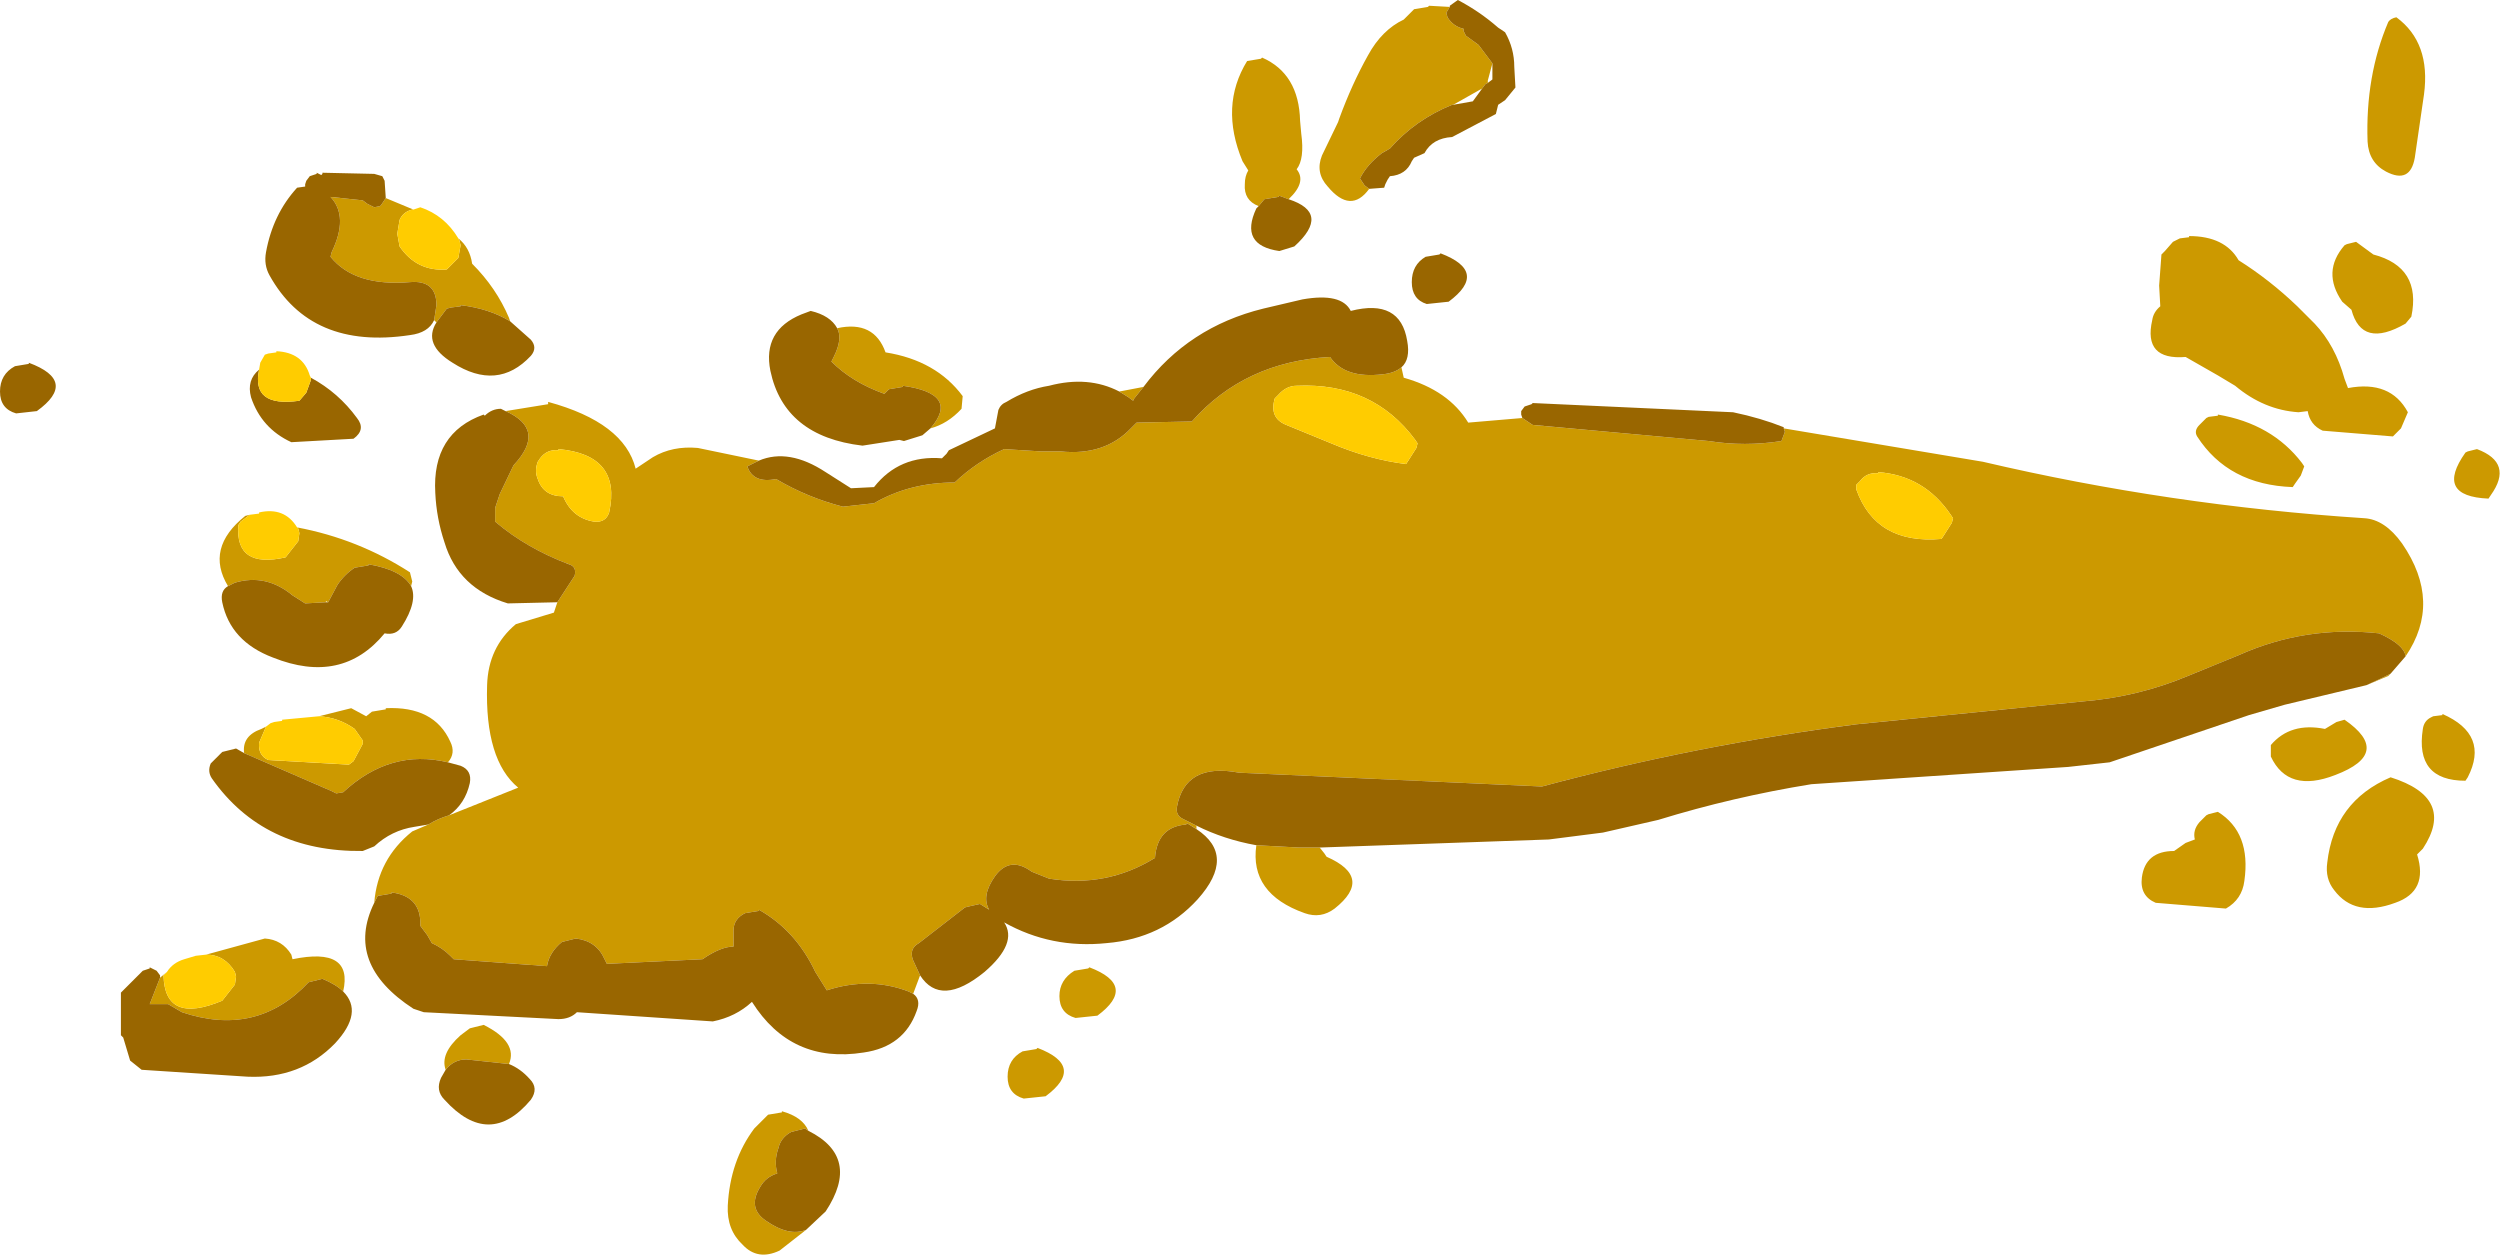
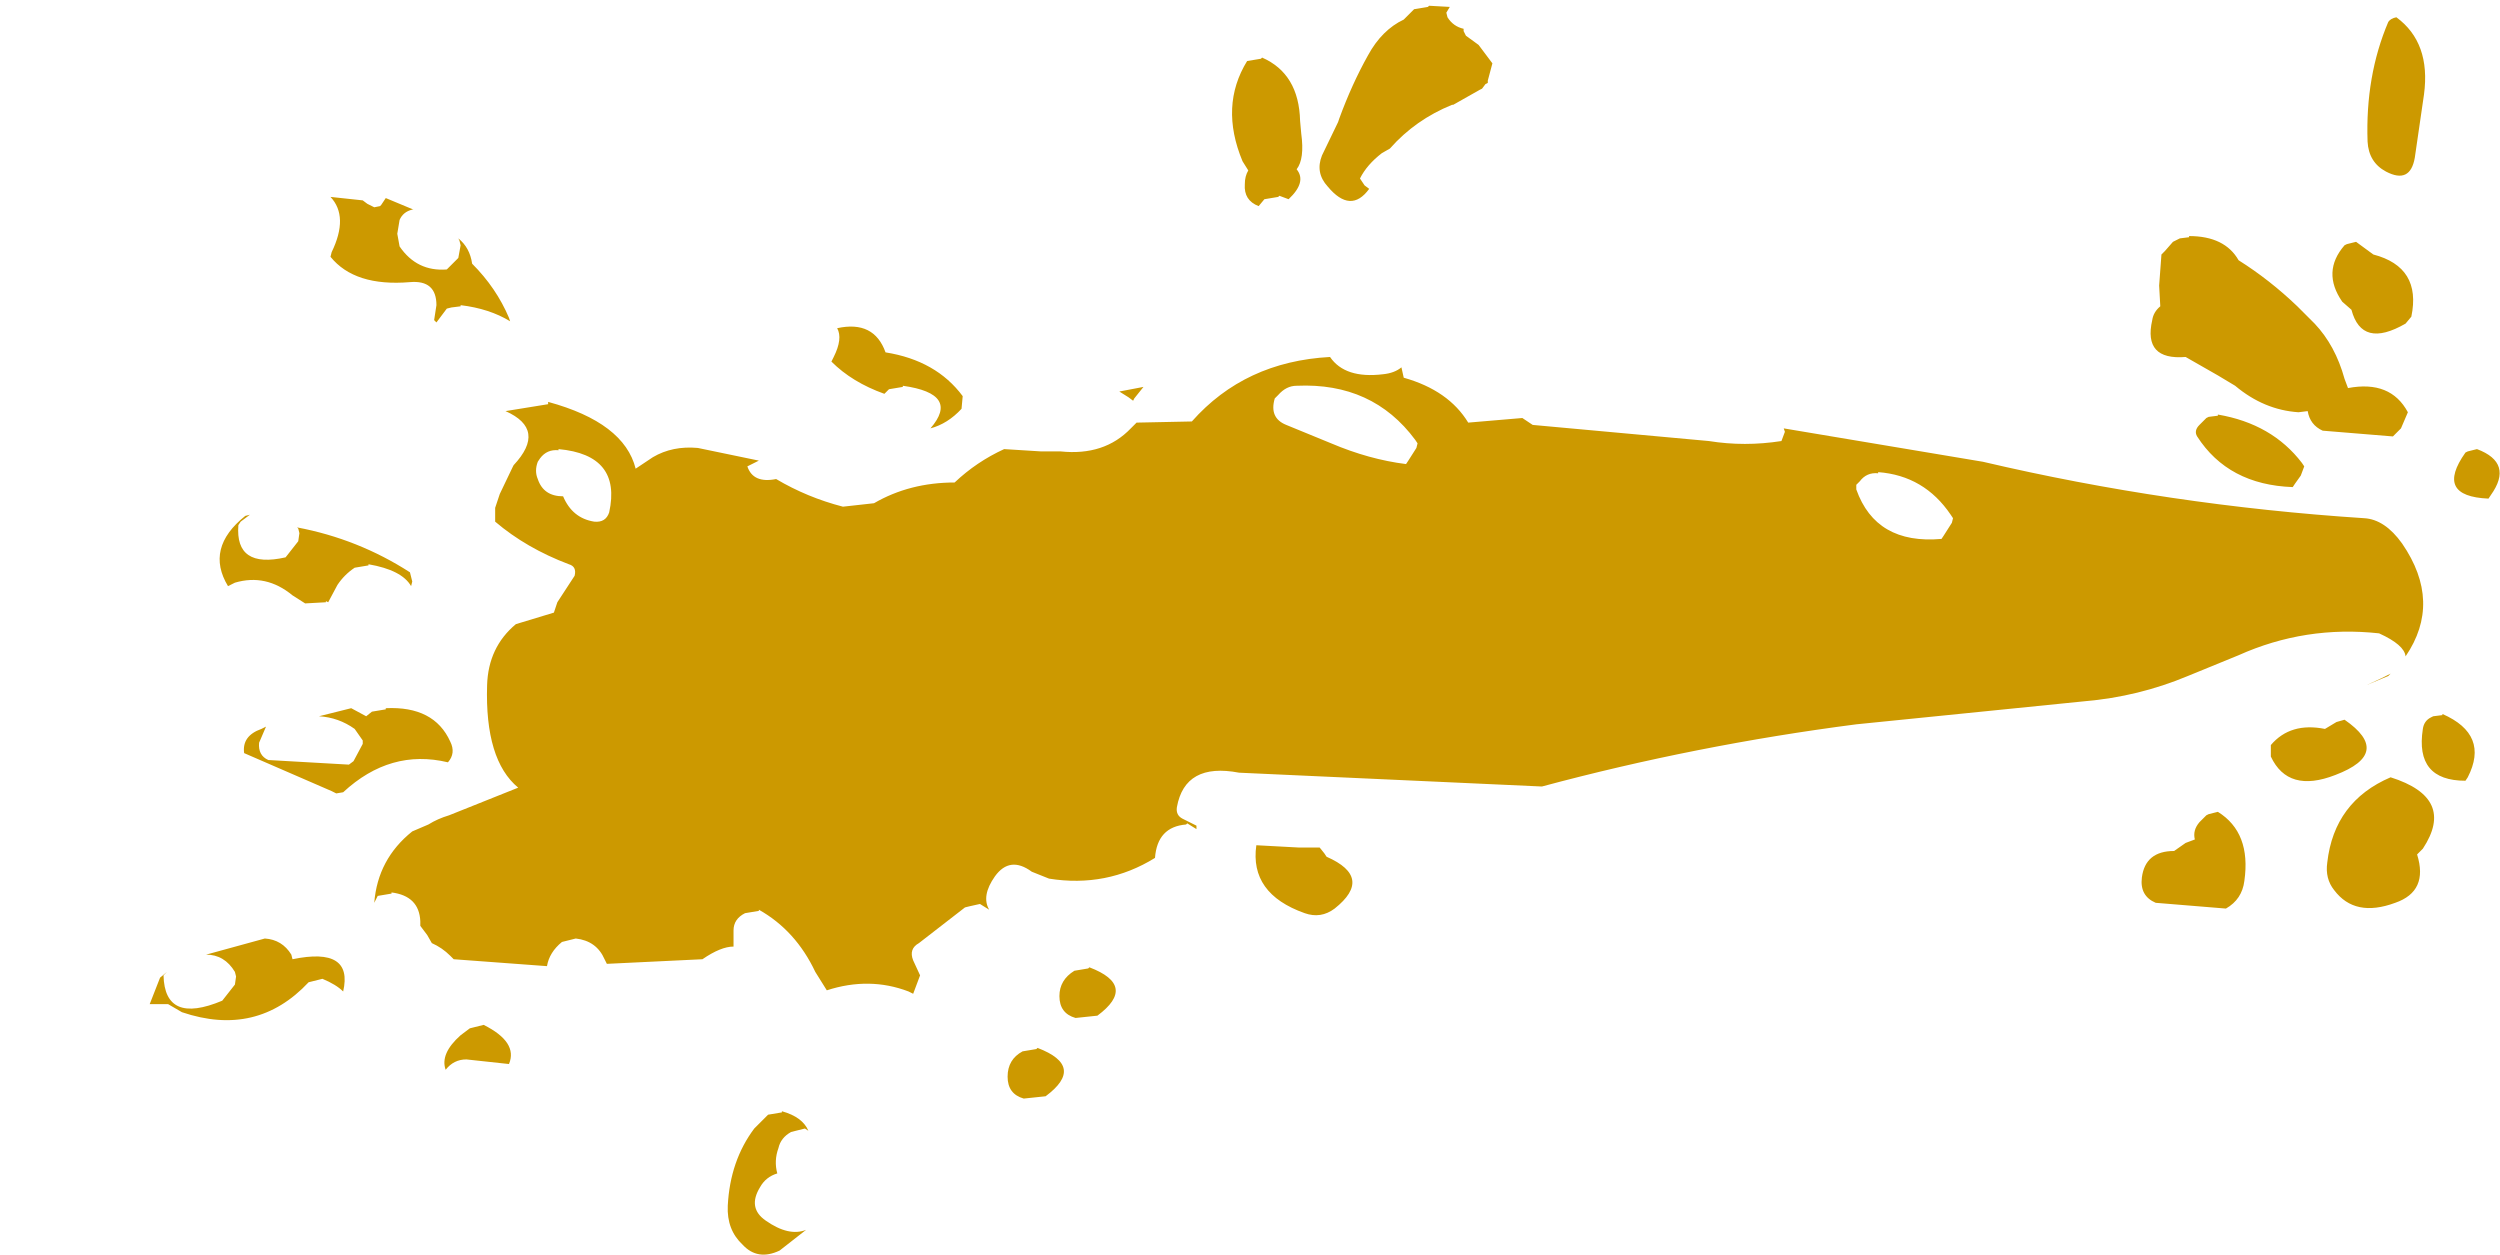
<svg xmlns="http://www.w3.org/2000/svg" height="54.5px" width="108.55px">
  <g transform="matrix(1.0, 0.0, 0.0, 1.0, -99.75, -148.55)">
    <path d="M194.8 158.8 Q196.35 158.8 196.95 159.85 198.3 160.7 199.5 161.85 L200.25 162.6 Q201.15 163.55 201.55 165.0 L201.7 165.4 Q203.55 165.05 204.3 166.45 L204.0 167.15 203.65 167.5 200.6 167.25 Q200.05 167.0 199.95 166.4 L199.55 166.45 Q198.05 166.35 196.8 165.3 L196.05 164.85 194.65 164.05 Q192.8 164.2 193.2 162.45 193.25 162.1 193.55 161.85 L193.5 160.95 193.6 159.6 193.75 159.45 194.1 159.05 194.3 158.95 194.4 158.9 194.8 158.85 194.8 158.8 M201.65 159.15 L202.05 159.05 202.8 159.6 Q204.9 160.15 204.45 162.3 L204.2 162.6 Q202.3 163.7 201.85 162.0 L201.45 161.65 Q200.55 160.35 201.55 159.2 L201.65 159.15 M184.55 171.05 L184.45 170.9 Q183.3 169.2 181.3 169.05 L181.3 169.1 Q180.8 169.05 180.5 169.45 L180.35 169.6 180.35 169.8 Q181.2 172.2 184.05 171.95 L184.15 171.8 184.5 171.25 184.55 171.05 M195.55 166.7 L195.65 166.65 196.05 166.6 196.05 166.55 Q198.4 166.95 199.7 168.65 L199.8 168.8 199.65 169.2 199.4 169.55 199.3 169.7 Q196.5 169.6 195.15 167.5 195.0 167.25 195.25 167.0 L195.55 166.7 M177.2 167.15 L185.85 168.6 Q193.95 170.5 202.4 171.05 203.3 171.1 204.05 172.15 205.8 174.7 204.2 177.05 204.15 176.55 203.05 176.05 199.85 175.7 196.95 177.0 L194.75 177.9 Q192.6 178.8 190.25 179.0 L180.35 180.0 Q173.4 180.9 166.7 182.7 L153.55 182.1 Q151.2 181.65 150.85 183.6 150.8 183.95 151.1 184.1 L151.7 184.4 151.7 184.55 151.3 184.3 151.25 184.35 Q150.0 184.45 149.9 185.8 147.8 187.1 145.3 186.7 L144.55 186.4 Q143.6 185.7 142.95 186.6 142.35 187.45 142.7 188.05 L142.3 187.8 141.85 187.9 141.65 187.95 139.65 189.5 Q139.2 189.75 139.4 190.25 L139.7 190.9 139.4 191.7 139.2 191.6 Q137.5 190.95 135.65 191.55 L135.15 190.75 Q134.3 188.95 132.7 188.05 L132.7 188.1 132.1 188.2 Q131.6 188.45 131.6 188.95 L131.6 189.65 Q131.05 189.65 130.25 190.2 L126.1 190.4 126.0 190.2 Q125.65 189.4 124.75 189.3 L124.35 189.4 124.15 189.45 Q123.6 189.9 123.5 190.5 L119.45 190.2 119.3 190.05 Q118.95 189.7 118.5 189.5 L118.3 189.15 118.0 188.75 118.0 188.55 Q117.95 187.45 116.75 187.3 L116.75 187.35 116.15 187.45 116.0 187.75 Q116.15 185.85 117.65 184.65 L118.35 184.35 Q118.75 184.1 119.25 183.95 L122.25 182.75 Q120.8 181.55 120.9 178.3 120.95 176.65 122.15 175.65 L123.8 175.15 123.95 174.7 124.7 173.55 Q124.8 173.15 124.45 173.05 122.6 172.35 121.25 171.2 L121.25 170.6 121.45 170.0 122.0 168.85 122.05 168.75 Q123.5 167.2 121.7 166.4 L123.55 166.1 123.55 166.0 Q126.85 166.9 127.35 168.9 L128.1 168.4 Q128.95 167.9 130.05 168.0 L132.7 168.55 132.2 168.8 Q132.45 169.55 133.45 169.35 134.8 170.15 136.35 170.55 L137.7 170.4 Q139.25 169.5 141.2 169.5 142.15 168.6 143.35 168.05 L144.95 168.15 145.8 168.15 Q147.7 168.35 148.85 167.15 L149.1 166.9 151.5 166.85 Q153.8 164.25 157.5 164.05 158.15 165.0 159.8 164.8 160.3 164.75 160.6 164.5 L160.7 164.95 Q162.65 165.5 163.5 166.9 L165.85 166.7 166.3 167.0 173.95 167.7 Q175.5 167.95 177.1 167.7 L177.25 167.3 177.2 167.15 M203.55 177.8 L203.45 177.9 202.5 178.3 203.15 178.0 203.55 177.8 M157.05 185.35 L157.25 185.6 157.35 185.75 Q159.4 186.65 157.7 188.0 157.1 188.45 156.4 188.2 154.0 187.35 154.3 185.25 L156.15 185.35 157.05 185.35 M110.35 181.25 Q110.25 180.5 111.1 180.2 L111.3 180.1 111.0 180.8 Q110.95 181.35 111.4 181.55 L114.9 181.75 115.1 181.6 115.5 180.85 115.5 180.7 115.15 180.2 Q114.45 179.7 113.6 179.65 L115.0 179.3 115.65 179.65 115.9 179.45 116.5 179.35 116.5 179.3 Q118.6 179.2 119.3 180.75 119.55 181.25 119.2 181.65 116.7 181.05 114.65 182.95 L114.35 183.0 114.15 182.9 110.35 181.25 M148.35 165.55 L149.4 165.35 149.0 165.85 148.95 165.95 148.75 165.8 148.35 165.55 M159.2 156.75 Q158.4 157.85 157.4 156.65 156.85 156.05 157.15 155.3 L157.85 153.85 157.9 153.7 Q158.45 152.2 159.15 150.95 159.75 149.85 160.7 149.4 L161.15 148.95 161.75 148.85 161.8 148.8 162.7 148.85 162.55 149.1 162.6 149.3 Q162.85 149.7 163.3 149.8 L163.3 149.9 163.4 150.1 163.95 150.5 164.55 151.3 164.35 152.05 164.35 152.15 164.25 152.2 164.1 152.4 164.0 152.45 162.85 153.1 162.8 153.1 Q161.2 153.75 160.1 155.0 L159.75 155.2 Q159.1 155.7 158.8 156.3 L159.0 156.6 159.2 156.75 M194.65 185.15 L195.05 185.0 Q194.95 184.6 195.25 184.25 L195.55 183.95 195.65 183.9 196.05 183.8 Q197.5 184.7 197.2 186.8 197.1 187.6 196.4 188.0 L193.35 187.75 Q192.65 187.45 192.75 186.65 192.9 185.5 194.15 185.5 L194.65 185.15 M198.35 181.4 L198.35 180.9 Q199.2 179.9 200.7 180.2 L201.2 179.9 201.55 179.8 Q203.65 181.25 201.15 182.2 199.1 183.0 198.35 181.4 M200.8 186.0 Q201.1 183.35 203.55 182.3 206.4 183.2 204.95 185.4 L204.7 185.65 Q205.2 187.25 203.75 187.75 202.0 188.4 201.1 187.2 200.7 186.7 200.8 186.0 M203.8 149.3 Q205.3 150.4 205.0 152.65 L204.6 155.4 Q204.4 156.55 203.35 156.0 202.6 155.6 202.55 154.7 202.45 151.85 203.45 149.5 203.55 149.35 203.8 149.3 M206.9 168.15 L207.3 168.05 Q208.9 168.65 207.9 170.05 L207.8 170.2 Q205.45 170.1 206.8 168.2 L206.9 168.15 M206.9 182.3 L206.8 182.45 Q204.6 182.45 204.95 180.2 205.0 179.85 205.3 179.7 L205.4 179.65 205.8 179.6 205.8 179.55 Q207.85 180.45 206.9 182.3 M118.6 162.45 L118.7 161.8 Q118.7 160.7 117.55 160.8 115.15 161.0 114.1 159.7 L114.15 159.5 Q114.9 157.95 114.1 157.1 L115.5 157.25 115.7 157.4 116.0 157.55 116.25 157.5 116.3 157.45 116.4 157.3 116.5 157.15 117.7 157.65 117.65 157.65 Q117.25 157.75 117.1 158.1 L117.0 158.7 117.1 159.25 Q117.85 160.35 119.15 160.25 L119.65 159.75 119.75 159.2 119.7 159.0 119.65 158.9 Q120.15 159.3 120.25 160.0 121.3 161.05 121.85 162.35 L121.9 162.5 Q121.0 161.95 119.75 161.8 L119.75 161.85 119.35 161.9 119.15 161.95 118.7 162.55 118.65 162.5 118.6 162.45 M112.65 171.45 Q115.3 171.95 117.55 173.4 L117.65 173.8 117.6 174.0 Q117.2 173.3 115.75 173.05 L115.75 173.1 115.15 173.2 Q114.7 173.5 114.4 173.95 L114.0 174.7 113.9 174.65 113.9 174.7 113.0 174.75 112.45 174.4 Q111.3 173.45 109.95 173.85 L109.65 174.0 Q108.65 172.35 110.4 170.95 L110.6 170.9 110.2 171.2 110.1 171.35 Q109.95 173.25 112.15 172.75 L112.7 172.05 112.75 171.7 112.7 171.5 112.65 171.45 M106.7 191.0 L107.0 190.75 106.85 190.9 Q106.9 193.05 109.4 192.0 L109.95 191.3 110.0 190.95 109.95 190.75 Q109.5 190.0 108.7 190.0 L111.25 189.3 Q112.0 189.35 112.4 190.0 L112.45 190.2 Q115.1 189.65 114.65 191.6 114.35 191.3 113.75 191.05 L113.35 191.15 113.15 191.2 Q110.9 193.6 107.65 192.5 L107.05 192.15 106.25 192.15 106.7 191.0 M119.1 195.0 Q118.85 194.3 119.75 193.5 L120.15 193.2 120.35 193.15 120.75 193.05 Q122.25 193.8 121.85 194.75 L120.0 194.55 Q119.45 194.55 119.1 195.0 M154.4 157.5 Q153.75 157.25 153.8 156.55 153.8 156.2 153.95 155.95 L153.7 155.55 Q152.7 153.15 153.9 151.2 L154.5 151.1 154.55 151.05 Q156.15 151.75 156.2 153.8 L156.25 154.35 Q156.4 155.45 156.05 155.9 156.5 156.45 155.7 157.2 L155.3 157.05 155.25 157.1 154.65 157.2 154.4 157.5 M123.1 168.6 Q122.95 169.0 123.1 169.35 123.35 170.1 124.2 170.1 124.6 171.05 125.55 171.2 126.05 171.25 126.2 170.8 126.75 168.3 124.0 168.05 L124.0 168.1 Q123.5 168.05 123.2 168.45 L123.1 168.6 M155.25 165.7 L155.1 165.85 Q154.85 166.7 155.6 167.0 L157.55 167.8 Q159.2 168.5 160.8 168.7 L160.9 168.55 161.25 168.0 161.3 167.8 161.2 167.65 Q159.35 165.15 156.05 165.3 155.6 165.3 155.25 165.7 M136.1 162.8 Q137.7 162.45 138.2 163.85 140.4 164.2 141.55 165.75 L141.5 166.3 Q140.9 166.95 140.15 167.15 141.45 165.65 138.95 165.3 L138.95 165.35 138.35 165.45 138.15 165.65 Q136.75 165.15 135.85 164.25 L135.95 164.05 Q136.35 163.25 136.1 162.8 M134.75 201.95 L133.6 202.85 Q132.65 203.3 132.0 202.6 131.3 201.95 131.35 200.9 131.45 198.95 132.5 197.55 L133.1 196.95 133.7 196.85 133.7 196.8 Q134.6 197.05 134.85 197.65 L134.7 197.55 134.3 197.65 134.1 197.7 Q133.65 197.95 133.55 198.4 133.35 198.95 133.5 199.5 133.0 199.65 132.75 200.1 132.2 201.0 133.0 201.55 134.0 202.25 134.75 201.95 M147.05 190.55 Q149.15 191.35 147.4 192.65 L146.45 192.75 Q145.75 192.55 145.75 191.8 145.75 191.1 146.4 190.7 L147.0 190.6 147.05 190.55 M144.8 194.05 Q146.9 194.85 145.15 196.15 L144.2 196.25 Q143.5 196.05 143.5 195.3 143.5 194.55 144.15 194.2 L144.75 194.1 144.8 194.05" fill="#cc9900" fill-rule="evenodd" stroke="none" />
-     <path d="M204.2 177.05 L203.55 177.8 203.15 178.0 202.5 178.3 198.95 179.15 197.4 179.6 191.35 181.65 189.55 181.85 178.4 182.6 Q175.0 183.15 171.75 184.15 L169.35 184.7 167.0 185.0 157.05 185.35 156.15 185.35 154.3 185.25 Q152.9 185.0 151.7 184.4 L151.1 184.1 Q150.8 183.95 150.85 183.6 151.2 181.65 153.55 182.1 L166.7 182.7 Q173.4 180.9 180.35 180.0 L190.25 179.0 Q192.6 178.8 194.75 177.9 L196.95 177.0 Q199.85 175.7 203.05 176.05 204.15 176.55 204.2 177.05 M151.7 184.55 Q153.45 185.7 151.75 187.6 150.2 189.3 147.8 189.5 145.4 189.75 143.35 188.6 143.95 189.5 142.5 190.75 140.6 192.3 139.7 190.9 L139.4 190.25 Q139.2 189.75 139.65 189.5 L141.65 187.95 141.85 187.9 142.3 187.8 142.7 188.05 Q142.35 187.45 142.95 186.6 143.6 185.7 144.55 186.4 L145.3 186.7 Q147.8 187.1 149.9 185.8 150.0 184.45 151.25 184.35 L151.3 184.3 151.7 184.55 M139.4 191.7 Q139.75 191.95 139.55 192.45 139.0 194.0 137.25 194.25 134.1 194.75 132.4 192.05 131.7 192.7 130.7 192.9 L124.8 192.5 Q124.5 192.8 124.0 192.8 L118.15 192.5 117.7 192.35 Q114.7 190.4 116.0 187.75 L116.15 187.45 116.75 187.35 116.75 187.3 Q117.95 187.45 118.0 188.55 L118.0 188.75 118.3 189.15 118.5 189.5 Q118.95 189.7 119.3 190.05 L119.45 190.2 123.5 190.5 Q123.6 189.9 124.15 189.45 L124.35 189.4 124.75 189.3 Q125.65 189.4 126.0 190.2 L126.1 190.4 130.25 190.2 Q131.05 189.65 131.6 189.65 L131.6 188.95 Q131.6 188.45 132.1 188.2 L132.7 188.1 132.7 188.05 Q134.3 188.95 135.15 190.75 L135.65 191.55 Q137.5 190.95 139.2 191.6 L139.4 191.7 M118.35 184.35 L117.75 184.45 Q116.75 184.6 116.0 185.3 L115.5 185.5 Q111.2 185.55 108.95 182.35 108.75 182.05 108.9 181.7 L109.4 181.2 109.6 181.15 110.0 181.05 110.35 181.25 114.15 182.9 114.35 183.0 114.65 182.95 Q116.7 181.05 119.2 181.65 L119.75 181.8 Q120.25 182.0 120.15 182.55 119.95 183.45 119.25 183.95 118.75 184.1 118.35 184.35 M123.95 174.7 L121.8 174.75 Q119.65 174.1 119.05 172.1 118.7 171.05 118.65 169.95 118.5 167.35 120.75 166.55 L120.8 166.6 Q121.1 166.3 121.5 166.3 L121.7 166.4 Q123.5 167.2 122.05 168.75 L122.0 168.85 121.45 170.0 121.25 170.6 121.25 171.2 Q122.6 172.35 124.45 173.05 124.8 173.15 124.7 173.55 L123.95 174.7 M132.7 168.55 Q134.0 168.0 135.6 169.05 L136.7 169.75 137.7 169.7 Q138.8 168.3 140.65 168.45 L140.85 168.25 140.95 168.1 142.95 167.15 143.1 166.35 Q143.2 166.1 143.45 166.0 144.35 165.45 145.3 165.3 147.0 164.85 148.35 165.55 L148.75 165.8 148.95 165.95 149.0 165.85 149.4 165.35 Q151.35 162.75 154.6 161.95 L156.3 161.55 Q158.0 161.25 158.4 162.05 160.55 161.5 160.85 163.35 161.0 164.15 160.6 164.5 160.3 164.75 159.8 164.8 158.15 165.0 157.5 164.05 153.8 164.25 151.5 166.85 L149.1 166.9 148.85 167.15 Q147.7 168.35 145.8 168.15 L144.95 168.15 143.35 168.05 Q142.15 168.6 141.2 169.5 139.25 169.5 137.7 170.4 L136.35 170.55 Q134.8 170.15 133.45 169.35 132.45 169.55 132.2 168.8 L132.7 168.55 M165.85 166.7 L165.8 166.55 165.8 166.4 165.95 166.2 166.25 166.1 166.3 166.05 175.0 166.45 Q176.2 166.7 177.2 167.1 L177.2 167.15 177.25 167.3 177.1 167.7 Q175.5 167.95 173.95 167.7 L166.3 167.0 165.85 166.7 M162.7 148.85 L162.7 148.8 163.05 148.55 Q164.0 149.05 164.8 149.75 L165.1 149.95 Q165.5 150.65 165.5 151.45 L165.55 152.35 165.1 152.9 164.8 153.1 164.75 153.3 164.7 153.5 162.8 154.5 Q161.95 154.55 161.6 155.2 L161.15 155.4 161.05 155.55 Q160.8 156.15 160.1 156.2 L160.0 156.35 159.9 156.55 159.85 156.7 159.2 156.75 159.0 156.6 158.8 156.3 Q159.1 155.7 159.75 155.2 L160.1 155.0 Q161.2 153.75 162.8 153.1 L162.85 153.1 163.7 152.95 164.1 152.4 164.25 152.2 164.35 152.15 164.55 152.0 164.55 151.3 163.95 150.5 163.4 150.1 163.3 149.9 163.3 149.8 Q162.85 149.7 162.6 149.3 L162.55 149.1 162.7 148.85 M162.3 159.55 Q164.4 160.35 162.65 161.65 L161.7 161.75 Q161.05 161.55 161.05 160.8 161.05 160.05 161.65 159.7 L162.25 159.6 162.3 159.55 M116.5 157.15 L116.4 157.3 116.3 157.45 116.25 157.5 116.0 157.55 115.7 157.4 115.5 157.25 114.1 157.1 Q114.9 157.95 114.15 159.5 L114.1 159.7 Q115.15 161.0 117.55 160.8 118.7 160.7 118.7 161.8 L118.6 162.45 Q118.35 163.0 117.55 163.1 113.25 163.75 111.45 160.5 111.2 160.05 111.3 159.5 111.6 157.85 112.65 156.7 L113.0 156.65 113.0 156.55 113.05 156.4 113.2 156.2 113.5 156.1 113.5 156.05 113.7 156.15 113.75 156.1 113.75 156.05 116.0 156.1 116.35 156.2 116.45 156.4 116.5 157.15 M118.7 162.55 L119.15 161.95 119.35 161.9 119.75 161.85 119.75 161.8 Q121.0 161.95 121.9 162.5 L122.8 163.3 Q123.1 163.65 122.8 164.0 121.35 165.55 119.4 164.3 118.1 163.5 118.7 162.55 M117.6 174.0 Q117.9 174.65 117.2 175.75 116.95 176.15 116.45 176.05 114.6 178.3 111.6 177.1 109.75 176.4 109.4 174.7 109.3 174.2 109.65 174.0 L109.95 173.85 Q111.3 173.45 112.45 174.4 L113.0 174.75 113.9 174.7 114.0 174.7 114.4 173.95 Q114.7 173.5 115.15 173.2 L115.75 173.1 115.75 173.05 Q117.2 173.3 117.6 174.0 M113.25 164.95 Q114.45 165.6 115.25 166.7 115.65 167.2 115.1 167.6 L112.4 167.75 Q111.1 167.15 110.65 165.8 110.45 165.05 111.0 164.6 110.65 166.25 112.75 165.95 L113.05 165.6 113.25 165.05 113.25 164.95 M99.75 165.55 Q99.75 164.8 100.4 164.45 L101.0 164.35 101.0 164.3 Q103.15 165.1 101.35 166.4 L100.45 166.5 Q99.75 166.3 99.75 165.55 M114.65 191.6 Q115.55 192.5 114.3 193.85 112.8 195.4 110.5 195.3 L105.9 195.0 105.4 194.6 105.1 193.6 105.0 193.5 105.0 192.2 105.0 191.65 105.95 190.7 106.25 190.6 106.25 190.55 106.55 190.7 106.7 190.9 106.7 191.0 106.25 192.15 107.05 192.15 107.65 192.5 Q110.9 193.6 113.15 191.2 L113.35 191.15 113.75 191.05 Q114.35 191.3 114.65 191.6 M121.85 194.75 Q122.35 194.95 122.75 195.4 123.15 195.8 122.8 196.3 121.0 198.45 119.05 196.3 118.65 195.9 118.9 195.35 L119.1 195.0 Q119.45 194.55 120.0 194.55 L121.85 194.75 M155.7 157.2 Q157.55 157.8 155.95 159.25 L155.3 159.45 Q153.55 159.2 154.3 157.6 L154.4 157.5 154.65 157.2 155.25 157.1 155.3 157.05 155.7 157.2 M136.1 162.8 Q136.35 163.25 135.95 164.05 L135.85 164.25 Q136.75 165.15 138.15 165.65 L138.35 165.45 138.95 165.35 138.95 165.3 Q141.45 165.65 140.15 167.15 L139.8 167.45 139.0 167.7 138.8 167.65 137.2 167.9 Q133.8 167.5 133.2 164.65 132.85 162.9 134.55 162.2 L134.95 162.05 Q135.8 162.25 136.1 162.8 M134.75 201.95 Q134.0 202.25 133.0 201.55 132.2 201.0 132.75 200.1 133.0 199.65 133.5 199.5 133.35 198.95 133.55 198.4 133.65 197.95 134.1 197.7 L134.3 197.65 134.7 197.55 134.85 197.65 Q137.15 198.8 135.6 201.15 L134.75 201.95" fill="#996600" fill-rule="evenodd" stroke="none" />
-     <path d="M184.55 171.05 L184.5 171.25 184.15 171.8 184.05 171.95 Q181.2 172.2 180.35 169.8 L180.35 169.6 180.5 169.45 Q180.8 169.05 181.3 169.1 L181.3 169.05 Q183.3 169.2 184.45 170.9 L184.55 171.05 M111.3 180.1 L111.5 179.95 111.65 179.9 112.0 179.85 112.0 179.8 113.6 179.65 Q114.45 179.7 115.15 180.2 L115.5 180.7 115.5 180.85 115.1 181.6 114.9 181.75 111.4 181.55 Q110.95 181.35 111.0 180.8 L111.3 180.1 M119.65 158.9 L119.7 159.0 119.75 159.2 119.65 159.75 119.15 160.25 Q117.85 160.35 117.1 159.25 L117.0 158.7 117.1 158.1 Q117.25 157.75 117.65 157.65 L117.7 157.65 118.0 157.55 Q119.05 157.9 119.65 158.9 M110.6 170.9 L111.0 170.85 111.0 170.8 Q112.1 170.55 112.65 171.45 L112.7 171.5 112.75 171.7 112.7 172.05 112.15 172.75 Q109.95 173.25 110.1 171.35 L110.2 171.2 110.6 170.9 M111.0 164.6 L111.05 164.3 111.25 163.95 111.4 163.9 111.75 163.85 111.75 163.8 Q112.9 163.85 113.2 164.85 L113.25 164.95 113.25 165.05 113.05 165.6 112.75 165.95 Q110.65 166.25 111.0 164.6 M107.0 190.75 Q107.25 190.35 107.75 190.2 L108.25 190.05 108.7 190.0 Q109.5 190.0 109.95 190.75 L110.0 190.95 109.95 191.3 109.4 192.0 Q106.9 193.05 106.85 190.9 L107.0 190.75 M155.25 165.7 Q155.6 165.3 156.05 165.3 159.35 165.15 161.2 167.65 L161.3 167.8 161.25 168.0 160.9 168.55 160.8 168.7 Q159.2 168.5 157.55 167.8 L155.6 167.0 Q154.85 166.7 155.1 165.85 L155.25 165.7 M123.1 168.6 L123.2 168.45 Q123.5 168.05 124.0 168.1 L124.0 168.05 Q126.75 168.3 126.2 170.8 126.05 171.25 125.55 171.2 124.6 171.05 124.2 170.1 123.35 170.1 123.1 169.35 122.95 169.0 123.1 168.6" fill="#ffcc00" fill-rule="evenodd" stroke="none" />
  </g>
</svg>